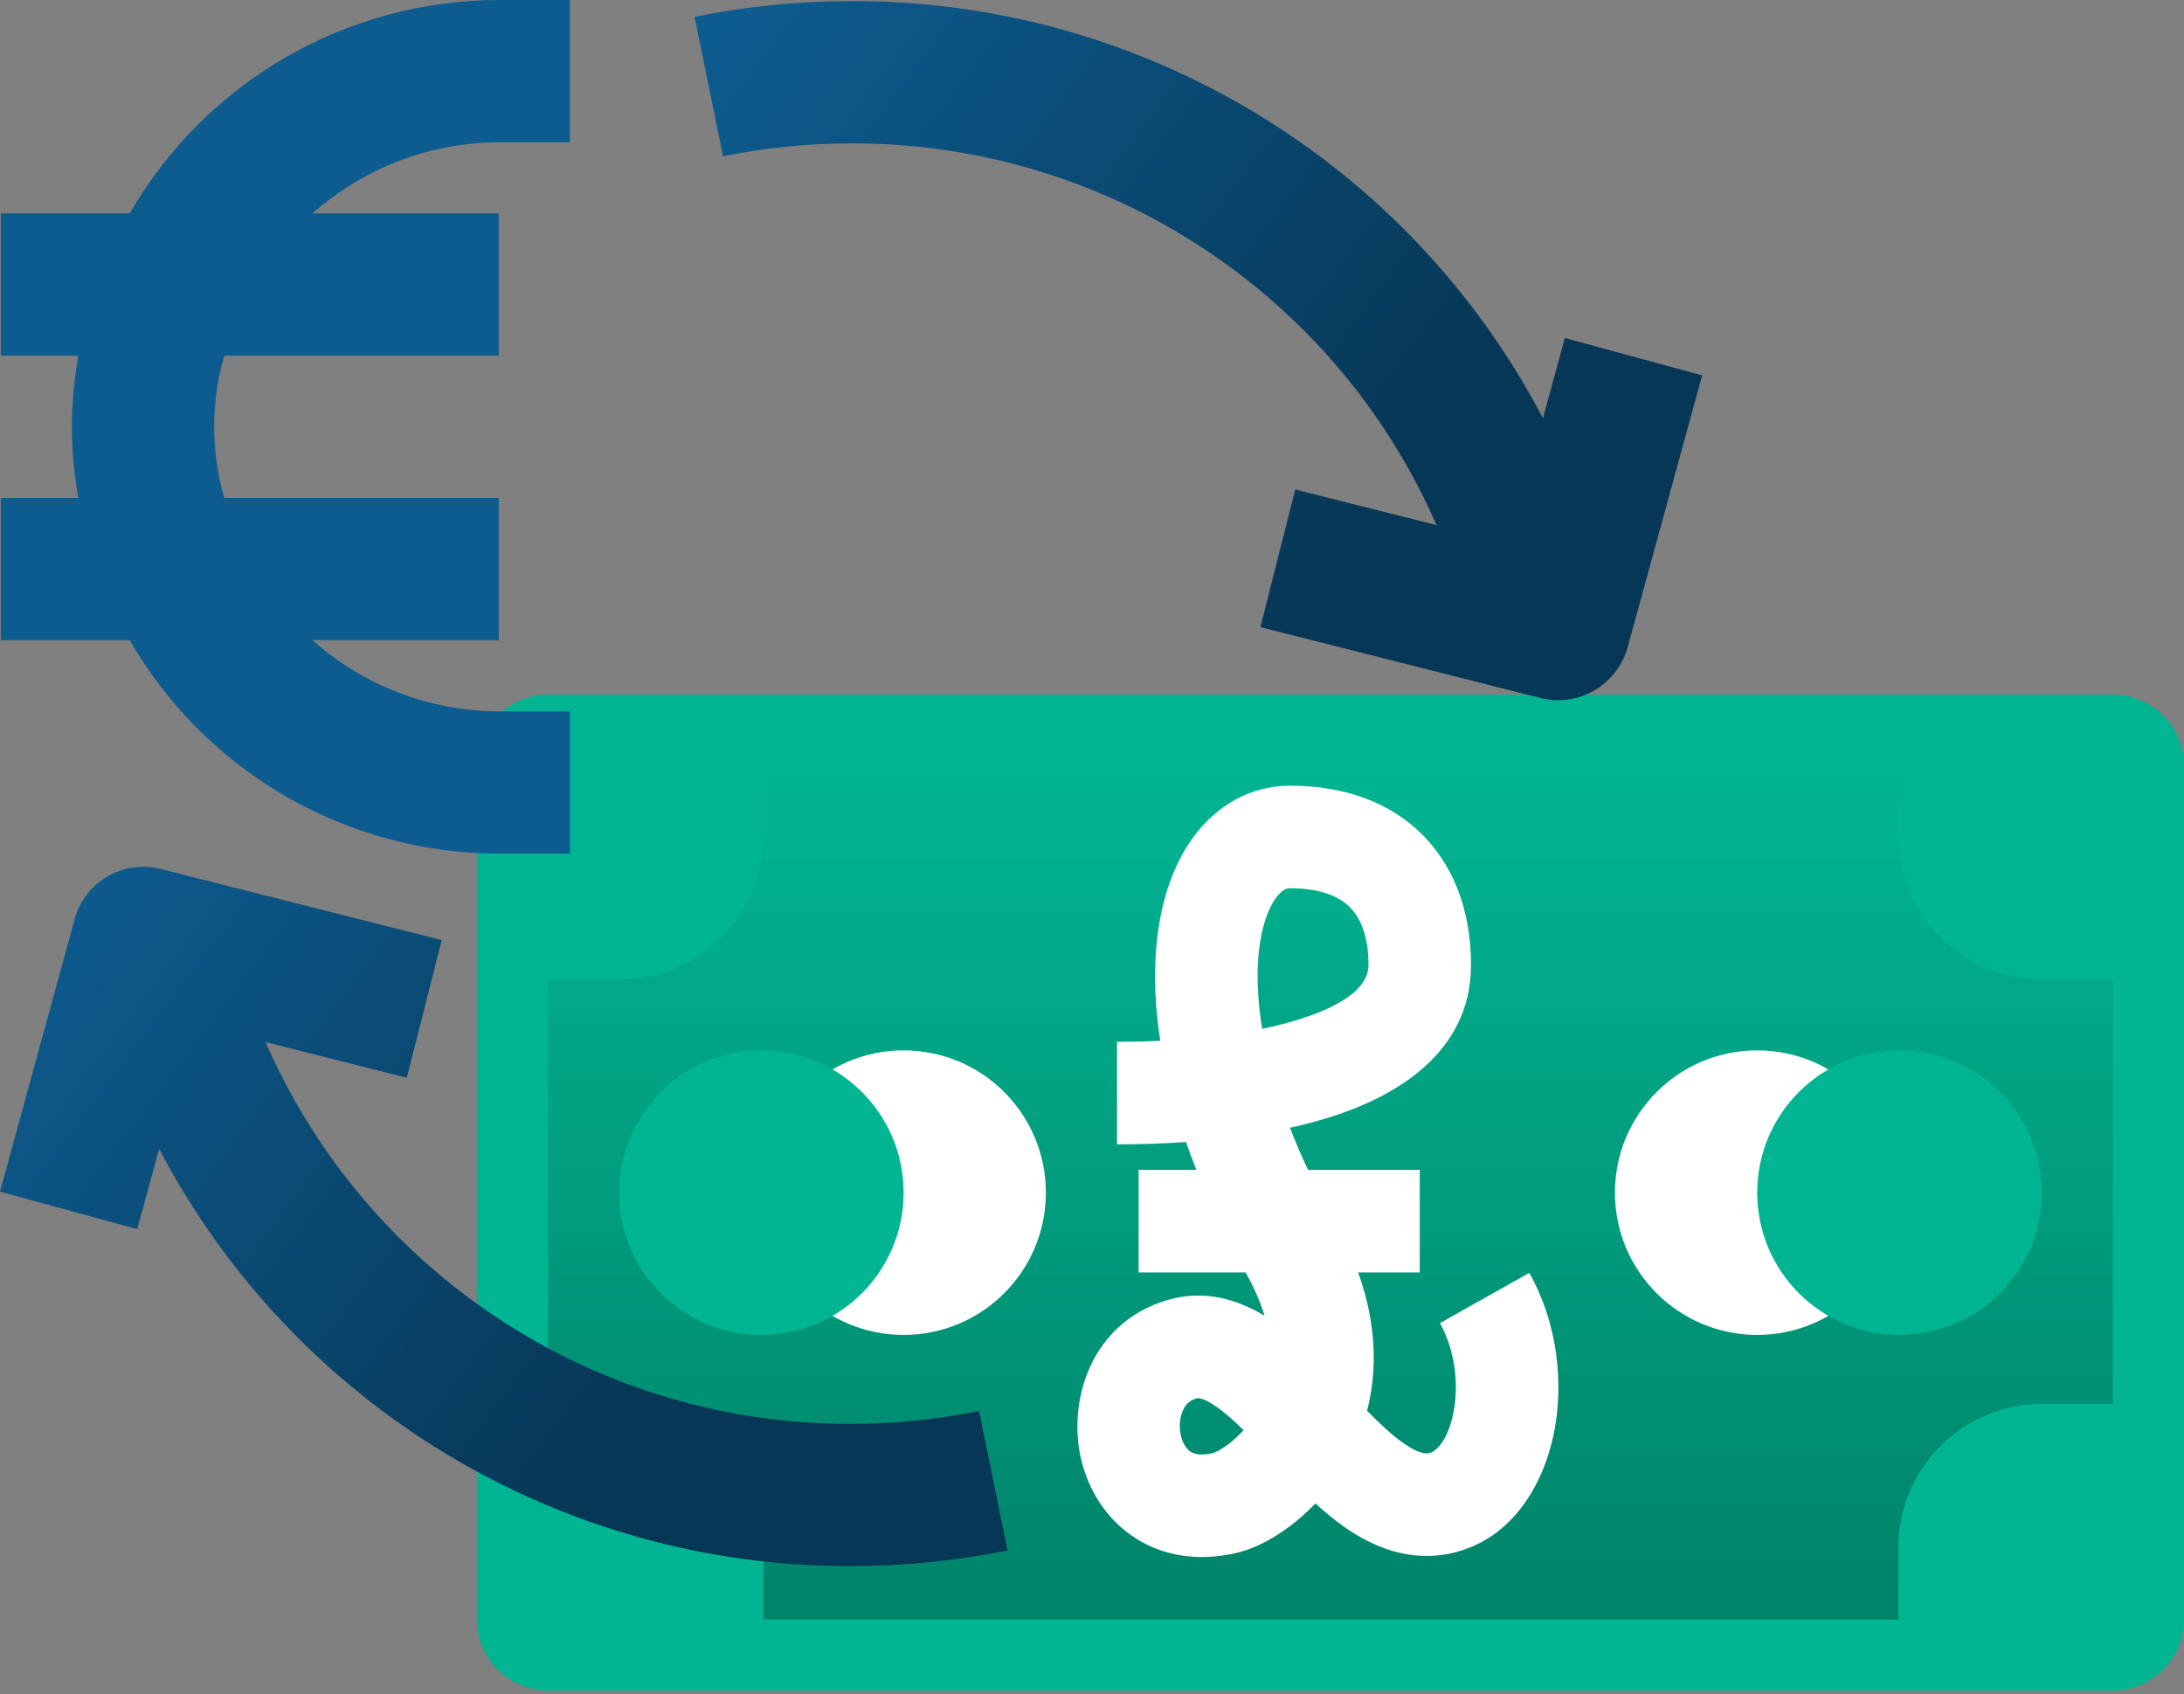
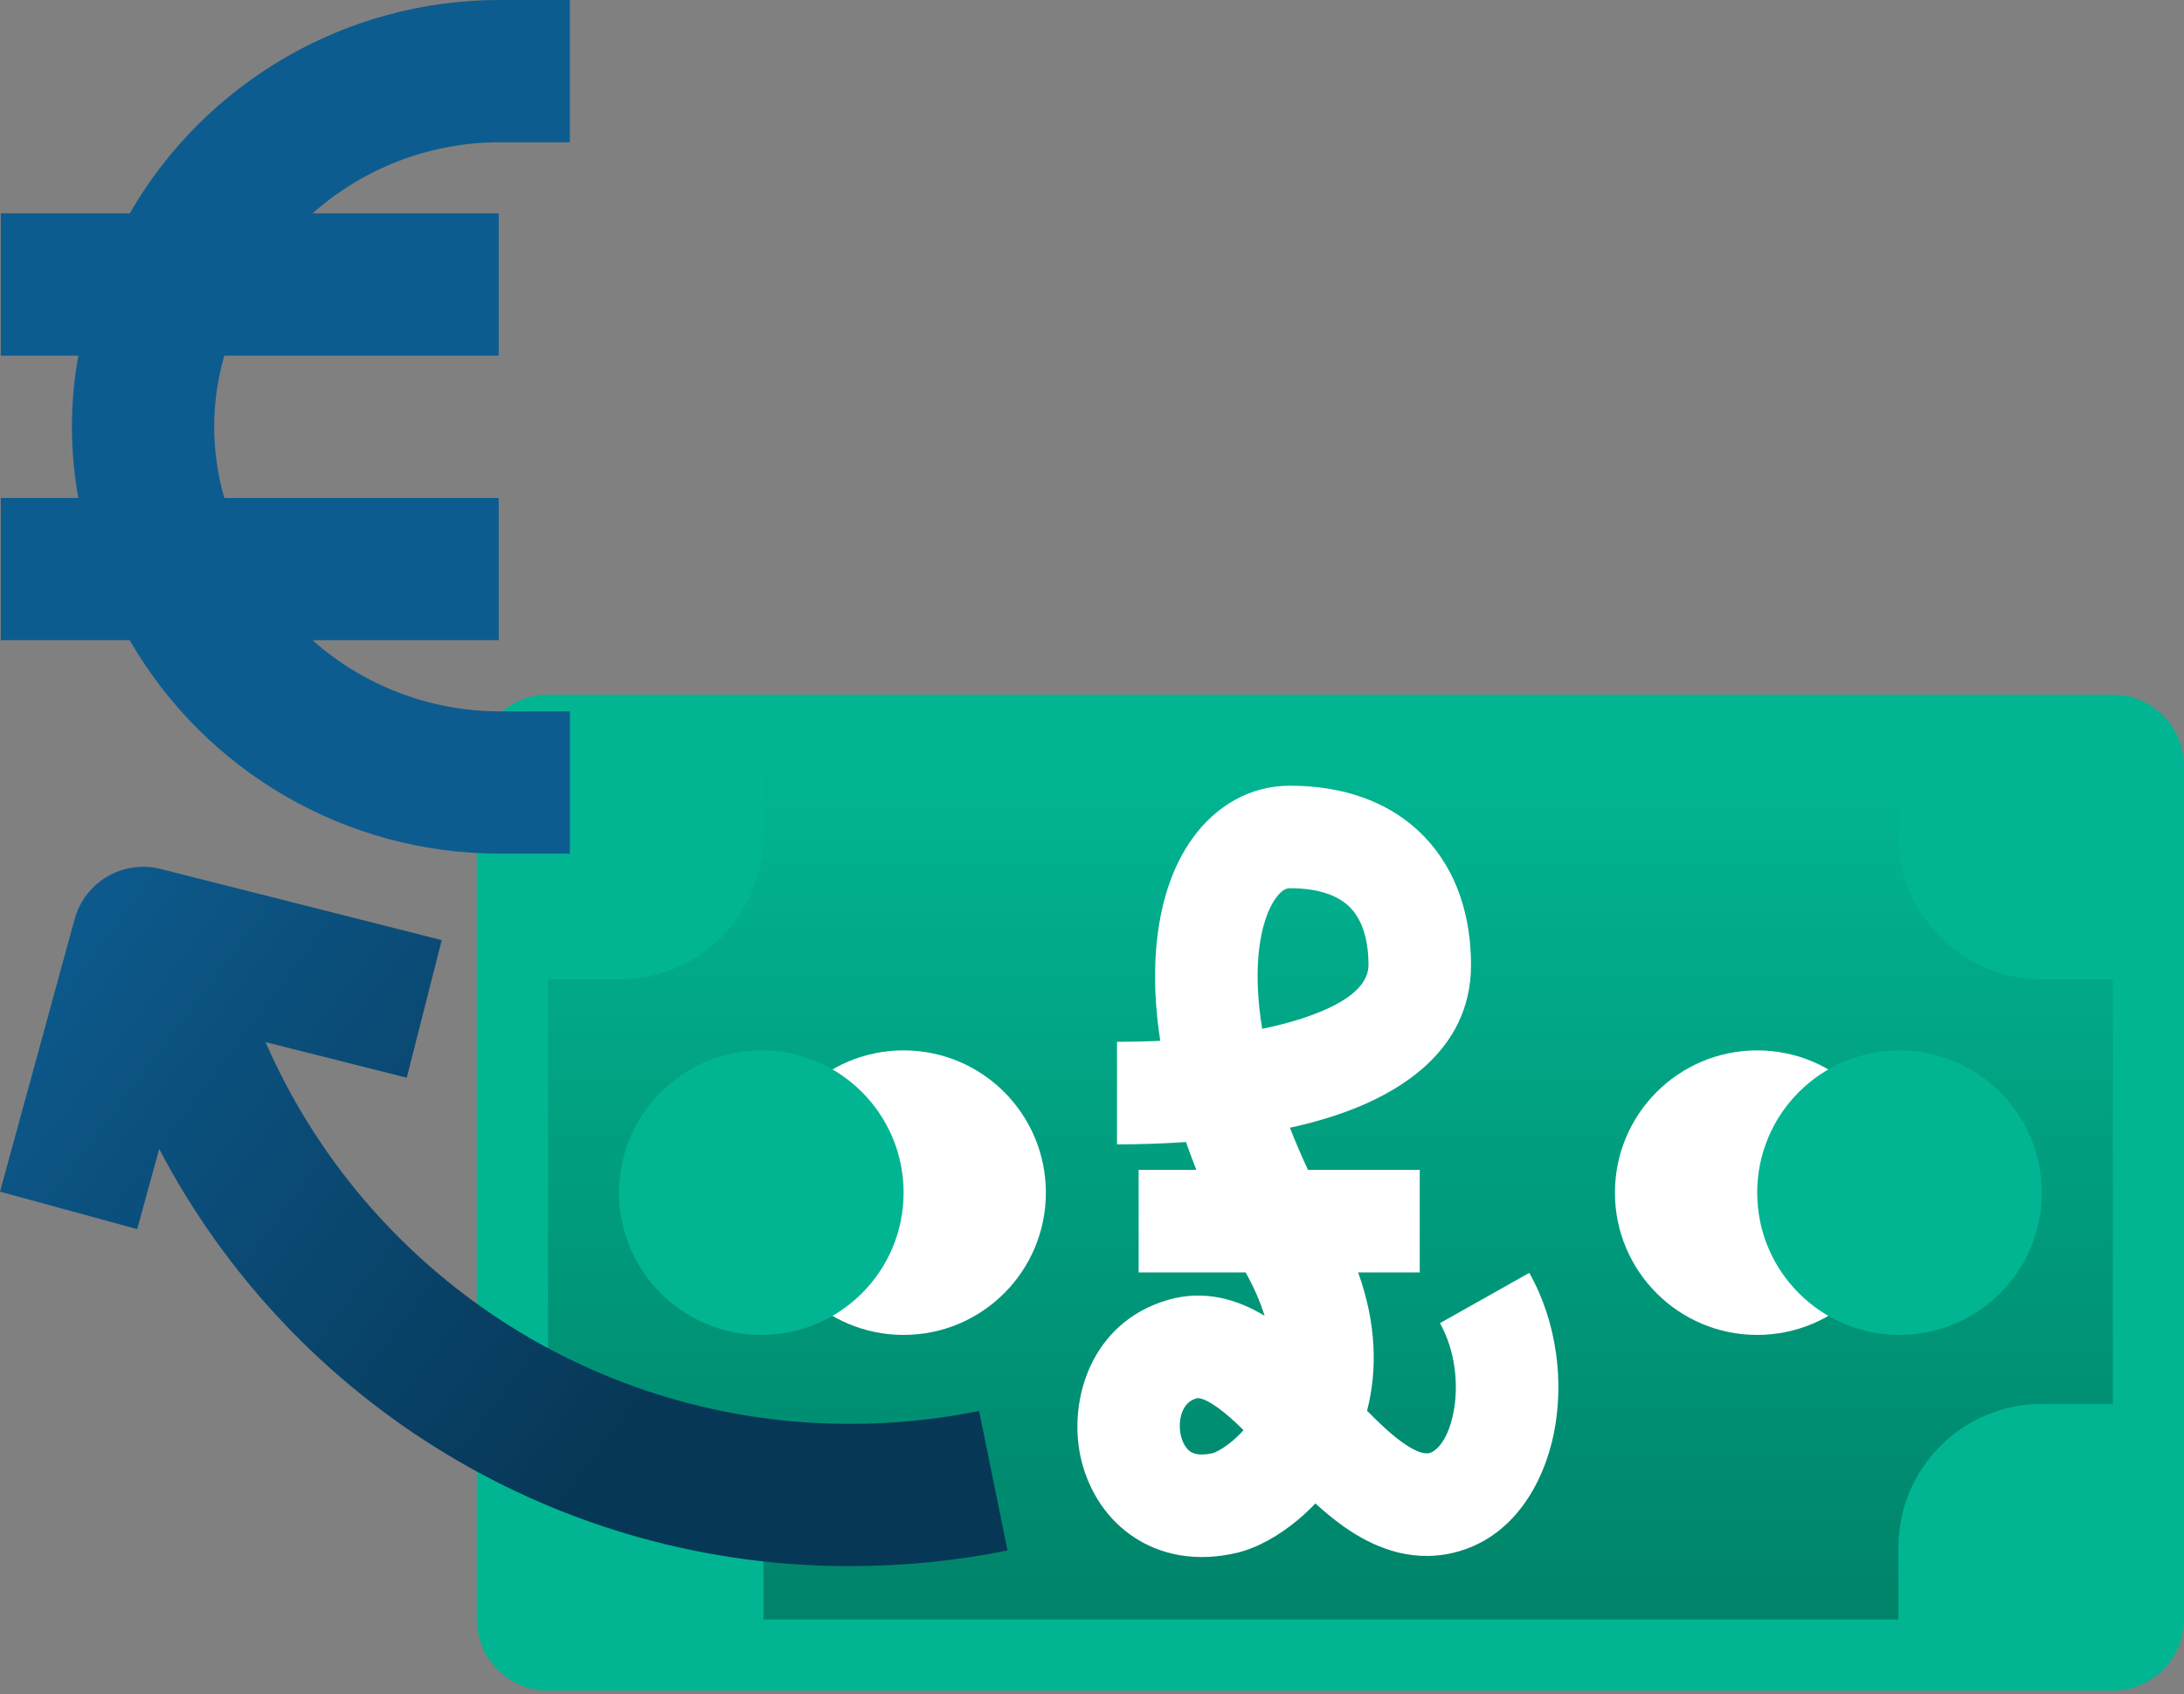
<svg xmlns="http://www.w3.org/2000/svg" width="165" height="128" viewBox="0 0 165 128" fill="none">
  <rect x="0" y="0" width="165" height="128" fill="#808080" stroke="none" />
  <path d="M159.626 52.481H41.397C38.429 52.481 36.023 54.887 36.023 57.855V122.343C36.023 125.311 38.429 127.717 41.397 127.717H159.626C162.594 127.717 165 125.311 165 122.343V57.855C165 54.887 162.594 52.481 159.626 52.481Z" fill="#01B592" />
  <path d="M159.626 106.059H154.252C151.392 106.062 148.649 107.195 146.62 109.212C144.592 111.229 143.443 113.965 143.423 116.825V122.344H57.68V116.818C57.658 113.97 56.516 111.245 54.502 109.232C52.488 107.219 49.763 106.079 46.915 106.059C46.866 106.059 41.395 106.059 41.395 106.059V73.977H46.92C49.769 73.953 52.494 72.81 54.507 70.794C56.52 68.778 57.66 66.051 57.68 63.202L57.706 57.855H143.398L143.425 63.202C143.445 66.063 144.593 68.8 146.621 70.818C148.649 72.835 151.391 73.971 154.252 73.977H159.626V106.059Z" fill="url(#paint0_linear)" />
  <path d="M132.756 100.847C138.692 100.847 143.504 96.035 143.504 90.099C143.504 84.163 138.692 79.351 132.756 79.351C126.82 79.351 122.008 84.163 122.008 90.099C122.008 96.035 126.82 100.847 132.756 100.847Z" fill="white" />
  <path d="M143.504 100.847C149.44 100.847 154.252 96.035 154.252 90.099C154.252 84.163 149.44 79.351 143.504 79.351C137.568 79.351 132.756 84.163 132.756 90.099C132.756 96.035 137.568 100.847 143.504 100.847Z" fill="#01B592" />
  <path d="M68.267 100.847C74.203 100.847 79.015 96.035 79.015 90.099C79.015 84.163 74.203 79.351 68.267 79.351C62.331 79.351 57.519 84.163 57.519 90.099C57.519 96.035 62.331 100.847 68.267 100.847Z" fill="white" />
  <path d="M57.519 100.847C63.455 100.847 68.267 96.035 68.267 90.099C68.267 84.163 63.455 79.351 57.519 79.351C51.583 79.351 46.771 84.163 46.771 90.099C46.771 96.035 51.583 100.847 57.519 100.847Z" fill="#01B592" />
  <path fill-rule="evenodd" clip-rule="evenodd" d="M90.155 63.244C91.853 60.93 94.388 59.356 97.459 59.356C101.499 59.356 105.061 60.571 107.598 63.2C110.111 65.804 111.134 69.296 111.134 72.904C111.134 79.536 105.431 82.799 100.692 84.329C99.654 84.665 98.569 84.951 97.455 85.196C97.853 86.224 98.306 87.286 98.818 88.38H107.261V96.126H102.606C103.998 99.993 104.07 103.521 103.281 106.574C104.264 107.578 105.139 108.396 105.99 108.996C107.218 109.864 107.762 109.826 108.002 109.769C108.315 109.695 109.319 109.108 109.797 106.764C110.241 104.591 109.922 101.974 108.787 99.958L115.538 96.159C117.67 99.947 118.168 104.49 117.387 108.315C116.64 111.97 114.377 116.22 109.788 117.307C106.446 118.098 103.589 116.785 101.52 115.323C100.782 114.801 100.064 114.204 99.376 113.577C98.954 114.022 98.521 114.426 98.088 114.791C96.671 115.983 95.021 116.935 93.451 117.307C90.471 118.013 87.67 117.544 85.449 115.977C83.31 114.467 82.09 112.208 81.621 109.984C80.728 105.755 82.41 99.926 88.191 98.215C91.065 97.364 93.6 98.23 95.537 99.4C95.23 98.398 94.767 97.308 94.105 96.126H86.023V88.38H90.384C90.103 87.67 89.842 86.968 89.601 86.274C87.797 86.4 86.034 86.452 84.389 86.452V78.706C85.459 78.706 86.555 78.681 87.656 78.629C87.267 76.106 87.175 73.764 87.349 71.642C87.613 68.421 88.511 65.483 90.155 63.244ZM95.356 77.724C96.398 77.509 97.39 77.255 98.311 76.958C102.557 75.586 103.388 74.012 103.388 72.904C103.388 70.707 102.778 69.361 102.024 68.579C101.293 67.822 99.954 67.102 97.459 67.102C97.262 67.102 96.898 67.148 96.4 67.826C95.847 68.579 95.255 70.007 95.069 72.275C94.943 73.816 95.015 75.644 95.356 77.724ZM93.948 108.038C93.231 107.332 92.578 106.75 91.946 106.302C90.811 105.5 90.44 105.625 90.394 105.641C90.392 105.641 90.391 105.642 90.39 105.642C89.901 105.787 89.596 106.07 89.387 106.506C89.147 107.007 89.056 107.701 89.2 108.384C89.343 109.063 89.655 109.464 89.915 109.648C90.094 109.774 90.56 110.031 91.665 109.769C91.66 109.77 91.66 109.77 91.666 109.768C91.692 109.76 91.836 109.711 92.086 109.573C92.371 109.416 92.722 109.182 93.101 108.864C93.386 108.624 93.672 108.348 93.948 108.038Z" fill="white" />
-   <path d="M118.224 25.535L116.568 31.592C106.382 12.164 86.231 0.018 64.295 0.084C60.325 0.085 56.364 0.481 52.472 1.266L54.622 11.805C57.806 11.158 61.046 10.832 64.295 10.832C83.468 10.774 100.846 22.103 108.529 39.669L97.856 36.982L95.223 47.376L116.45 52.75C119.283 53.42 122.143 51.751 122.953 48.956L128.596 28.357L118.224 25.535Z" fill="url(#paint1_linear)" />
  <path d="M73.968 106.592C70.784 107.238 67.544 107.564 64.295 107.565C45.122 107.623 27.744 96.294 20.061 78.728L30.729 81.415L33.373 71.021L12.14 65.647C9.301 64.929 6.409 66.616 5.637 69.441L0 90.024L10.367 92.856L12.027 86.8C22.211 106.228 42.359 118.376 64.295 118.313C68.265 118.312 72.226 117.916 76.118 117.131L73.968 106.592Z" fill="url(#paint2_linear)" />
  <path d="M43.054 10.748V0H37.68C26.175 0.016 15.551 6.159 9.799 16.122H0.061V26.87H5.919C5.272 30.424 5.272 34.065 5.919 37.618H0.061V48.366H9.799C15.551 58.329 26.175 64.473 37.68 64.489H43.054V53.74H37.68C32.492 53.721 27.49 51.81 23.61 48.366H37.68V37.618H16.947C15.929 34.108 15.929 30.381 16.947 26.87H37.68V16.122H23.61C27.49 12.678 32.492 10.768 37.68 10.748H43.054Z" fill="#0D5C90" />
  <defs>
    <linearGradient id="paint0_linear" x1="100.51" y1="57.855" x2="100.51" y2="122.344" gradientUnits="userSpaceOnUse">
      <stop stop-color="#01B592" />
      <stop offset="1" stop-color="#008369" />
    </linearGradient>
    <linearGradient id="paint1_linear" x1="55.291" y1="0.491" x2="183.227" y2="97.118" gradientUnits="userSpaceOnUse">
      <stop stop-color="#0D5C90" />
      <stop offset="0.381" stop-color="#073756" />
    </linearGradient>
    <linearGradient id="paint2_linear" x1="2.818" y1="65.889" x2="130.783" y2="162.499" gradientUnits="userSpaceOnUse">
      <stop stop-color="#0D5C90" />
      <stop offset="0.381" stop-color="#073756" />
    </linearGradient>
  </defs>
</svg>